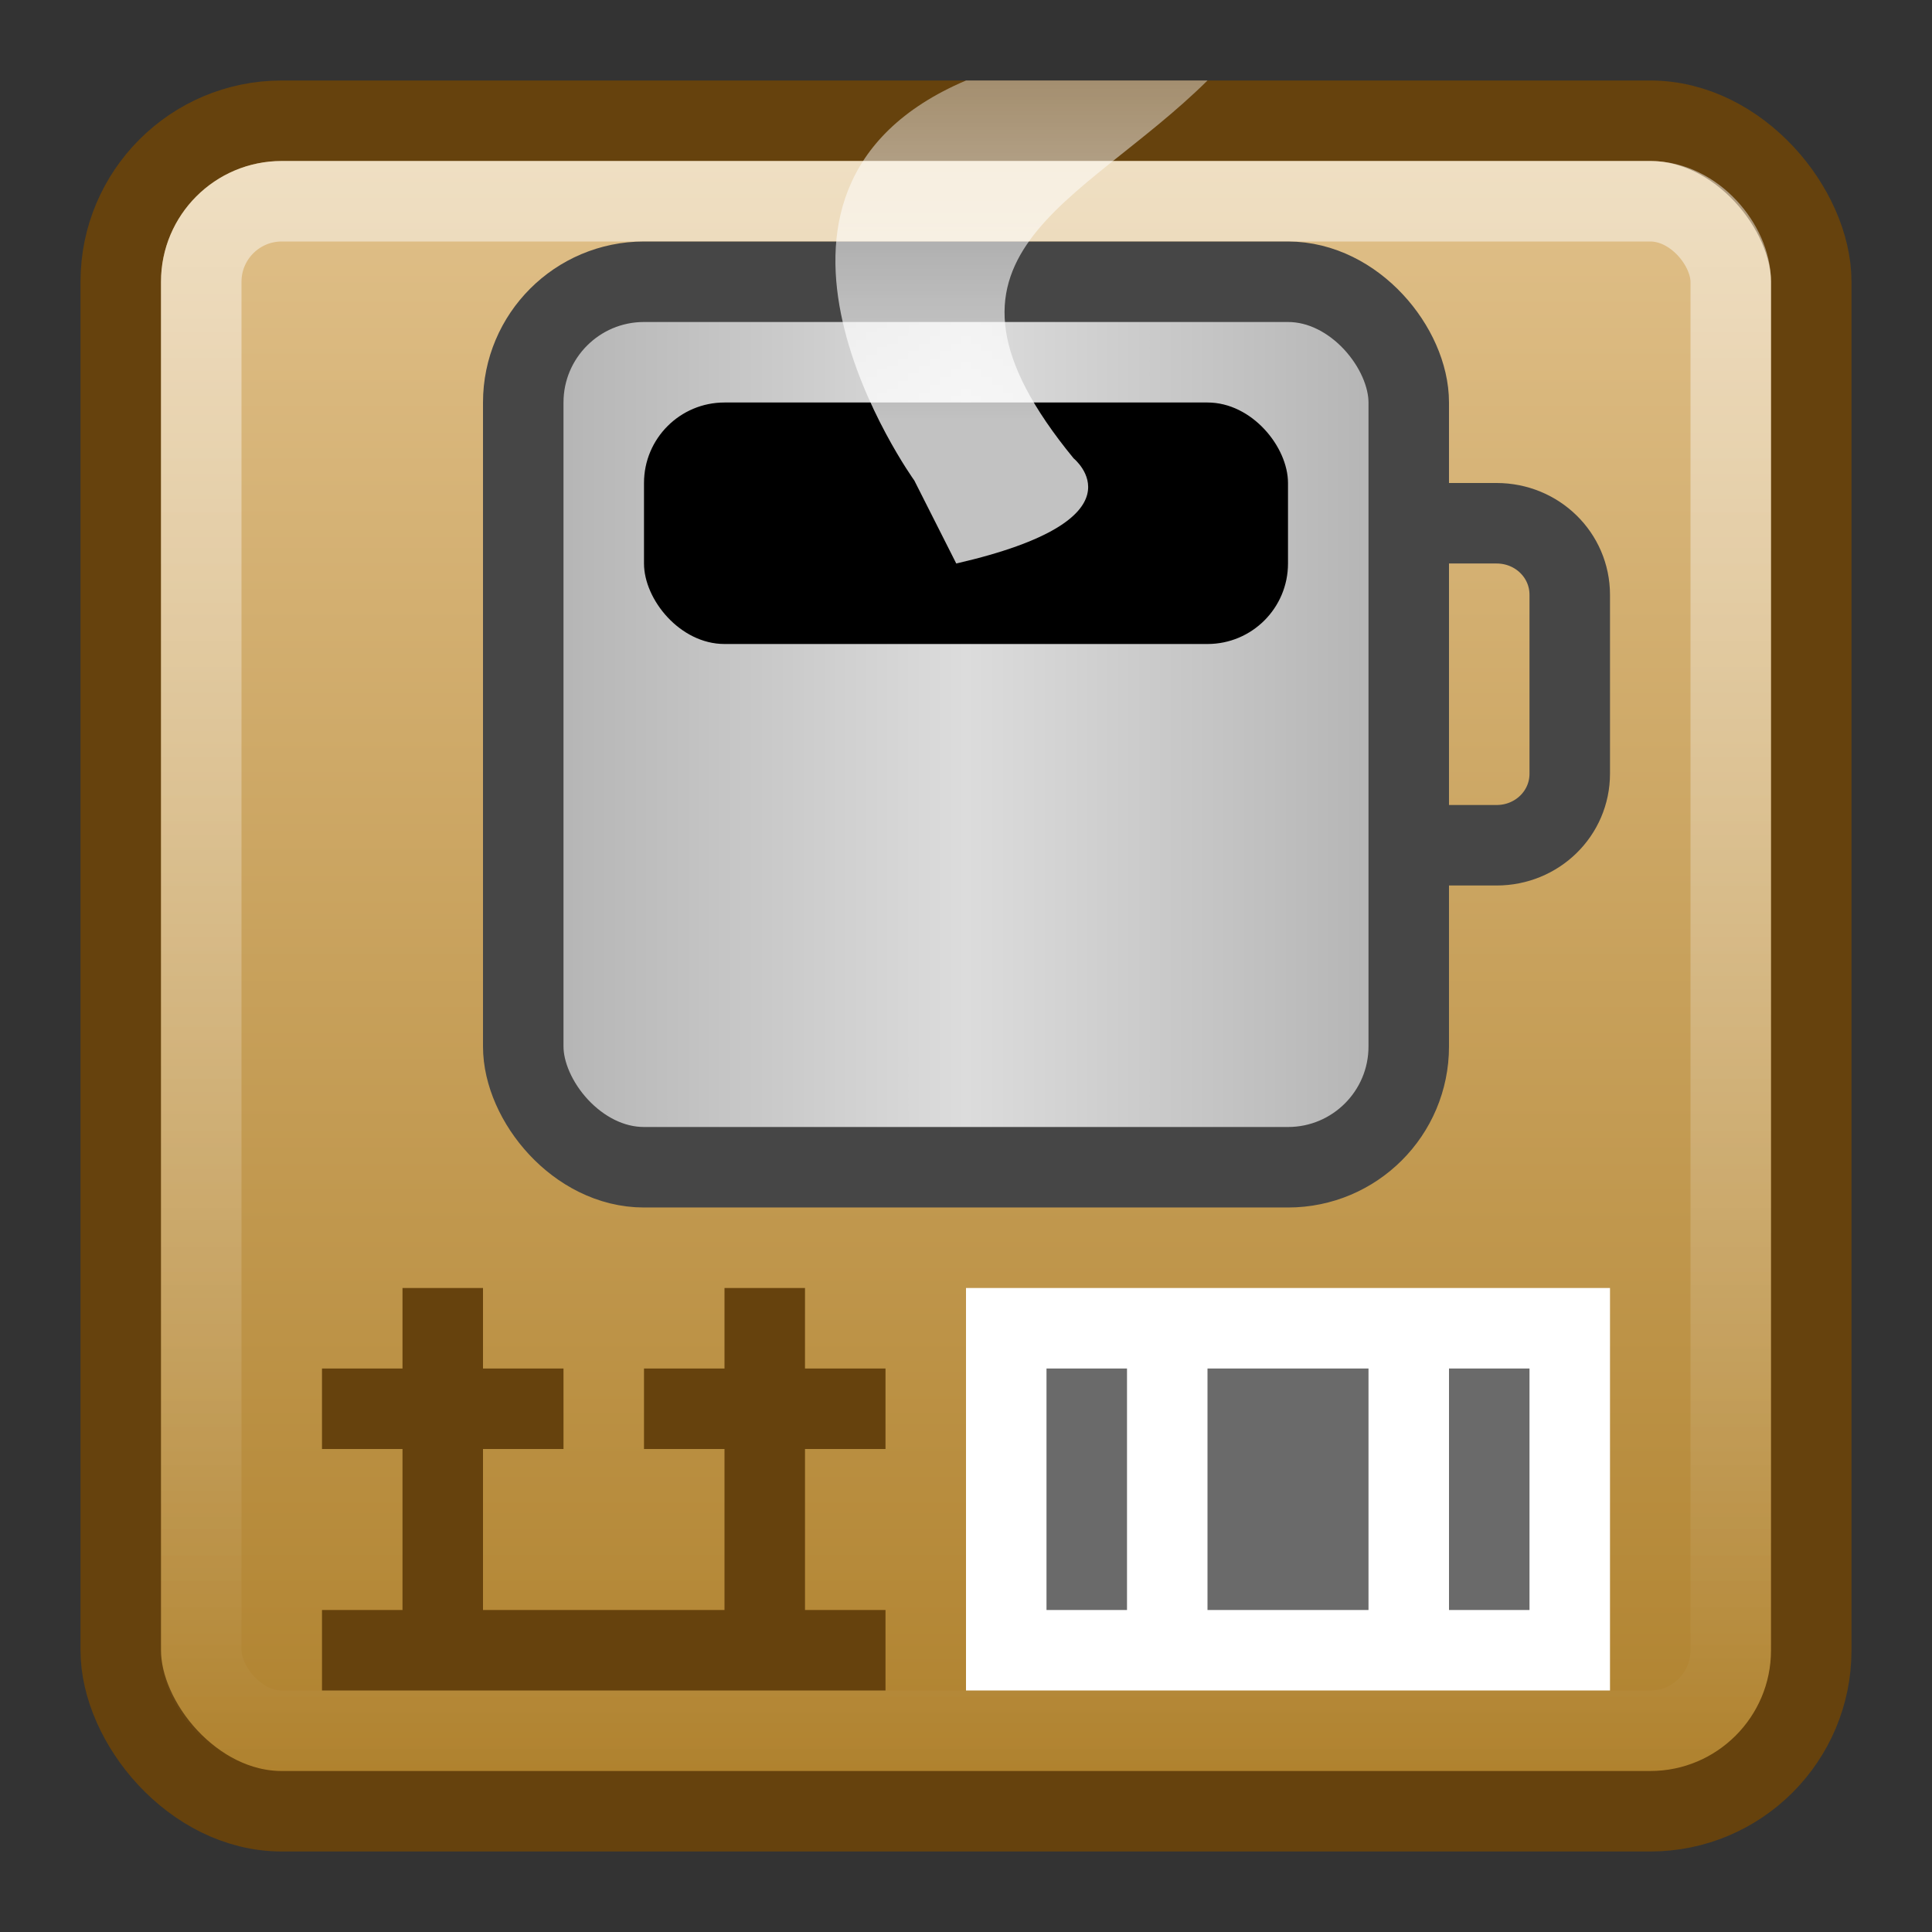
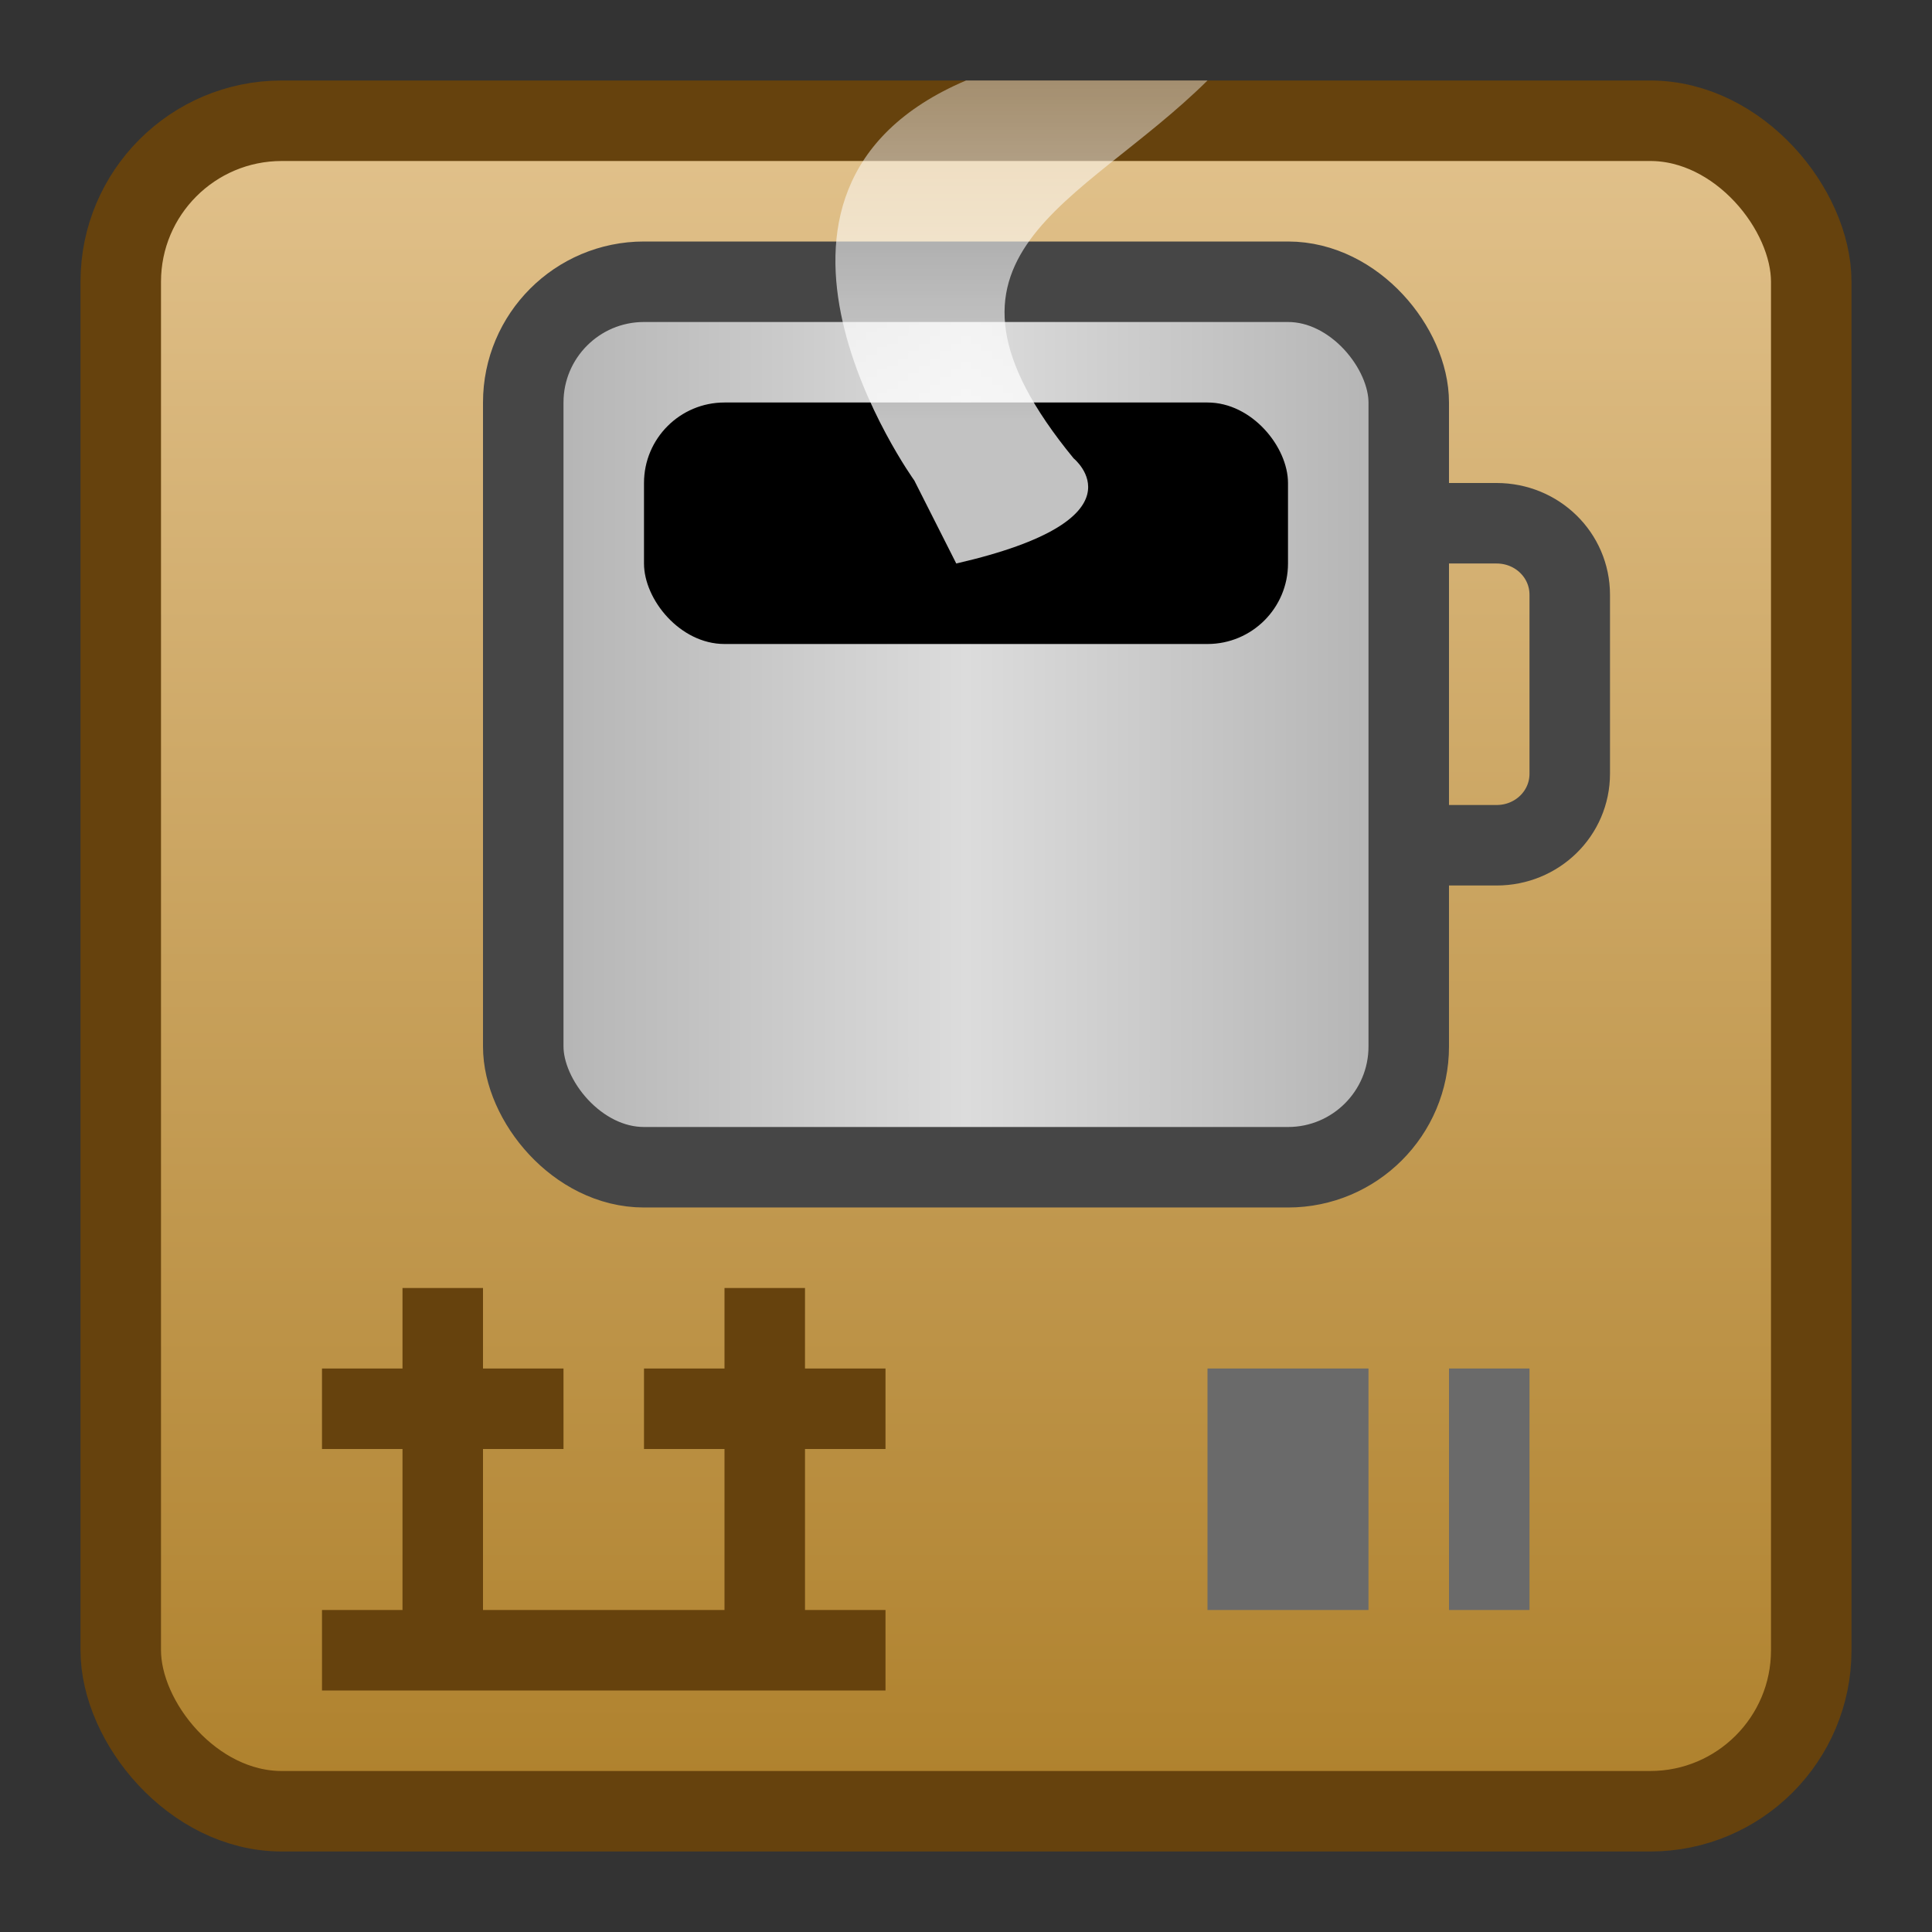
<svg xmlns="http://www.w3.org/2000/svg" xmlns:ns1="http://www.inkscape.org/namespaces/inkscape" xmlns:ns2="http://sodipodi.sourceforge.net/DTD/sodipodi-0.dtd" xmlns:xlink="http://www.w3.org/1999/xlink" width="24" height="24" id="svg4700" version="1.1" ns1:version="0.48.4 r9939" ns2:docname="application-x-jar24.svg">
  <rect width="100%" height="100%" fill="#333333" stroke="none" />
  <defs id="defs4702">
    <linearGradient id="linearGradient4050">
      <stop id="stop4052" offset="0" style="stop-color:#ffffff;stop-opacity:1;" />
      <stop id="stop4054" offset="1" style="stop-color:#ffffff;stop-opacity:0;" />
    </linearGradient>
    <filter id="filter3174" color-interpolation-filters="sRGB">
      <feGaussianBlur stdDeviation="1.71" id="feGaussianBlur3176" />
    </filter>
    <linearGradient gradientTransform="scale(1.006,0.994)" gradientUnits="userSpaceOnUse" id="ButtonShadow" y2="7.017" x2="45.448" y1="92.54" x1="45.448">
      <stop offset="0" style="stop-color:#000000;stop-opacity:1" id="stop3750" />
      <stop offset="1" style="stop-color:#000000;stop-opacity:0.588" id="stop3752" />
    </linearGradient>
    <linearGradient ns1:collect="always" xlink:href="#linearGradient4050" id="linearGradient3120" gradientUnits="userSpaceOnUse" gradientTransform="matrix(0.54,0,0,0.612,-0.972,22.571)" x1="22.44" y1="4.894" x2="22.44" y2="38.217" />
    <linearGradient ns1:collect="always" xlink:href="#linearGradient3157-5-2-4" id="linearGradient3075-3" gradientUnits="userSpaceOnUse" x1="-42.696" x2="-5.843" gradientTransform="matrix(0,-0.572,-0.57,0,-1.83,22.301)" />
    <linearGradient x2="-5.843" x1="-42.696" id="linearGradient3157-5-2-4" gradientUnits="userSpaceOnUse">
      <stop id="stop29-2" stop-color="#ae802b" offset="0" />
      <stop id="stop31-9" stop-color="#e1c18b" offset="1" />
    </linearGradient>
    <linearGradient ns1:collect="always" xlink:href="#linearGradient3134" id="linearGradient3171" gradientUnits="userSpaceOnUse" gradientTransform="matrix(0.5,0,0,0.9,1,16.6)" x1="22" y1="14" x2="22" y2="4" />
    <linearGradient ns1:collect="always" id="linearGradient3134">
      <stop style="stop-color:white;stop-opacity:1;" offset="0" id="stop3136" />
      <stop style="stop-color:white;stop-opacity:0;" offset="1" id="stop3138" />
    </linearGradient>
    <linearGradient ns1:collect="always" xlink:href="#linearGradient4342" id="linearGradient3108" gradientUnits="userSpaceOnUse" x1="14" y1="28" x2="32" y2="28" gradientTransform="matrix(0.579,0,0,0.647,-1.316,16.176)" />
    <linearGradient id="linearGradient4342">
      <stop id="stop4344" offset="0" style="stop-color:#b4b4b4;stop-opacity:1;" />
      <stop style="stop-color:#dcdcdc;stop-opacity:1;" offset="0.5" id="stop4350" />
      <stop id="stop4346" offset="1" style="stop-color:#b4b4b4;stop-opacity:1;" />
    </linearGradient>
  </defs>
  <ns2:namedview id="base" pagecolor="#ffffff" bordercolor="#666666" borderopacity="1.0" ns1:pageopacity="0.0" ns1:pageshadow="2" ns1:zoom="15.208334" ns1:cx="26.03035" ns1:cy="9.8285332" ns1:current-layer="layer1" showgrid="true" ns1:grid-bbox="true" ns1:document-units="px" ns1:window-width="1280" ns1:window-height="998" ns1:window-x="0" ns1:window-y="0" ns1:window-maximized="1" ns1:snap-to-guides="false" ns1:snap-grids="true" ns1:snap-bbox="true">
    <ns1:grid type="xygrid" id="grid1021" empspacing="5" visible="true" enabled="true" snapvisiblegridlinesonly="true" />
  </ns2:namedview>
  <g id="layer1" ns1:label="Layer 1" ns1:groupmode="layer" transform="translate(0,-24)">
    <g id="layer2" style="display:none" transform="translate(5.204,-179.688)">
      <rect width="86" height="85" rx="6" ry="6" x="5" y="7" id="rect3745" style="opacity:0.9;fill:url(#ButtonShadow);fill-opacity:1;fill-rule:nonzero;stroke:none;filter:url(#filter3174)" />
    </g>
    <g id="layer4" transform="translate(5.204,-179.688)" />
    <rect style="color:black;fill:url(#linearGradient3075-3);fill-opacity:1;fill-rule:nonzero;stroke:#66420d;stroke-width:1;stroke-linecap:round;stroke-linejoin:round;stroke-miterlimit:4;stroke-opacity:1;stroke-dasharray:none;stroke-dashoffset:0;marker:none;visibility:visible;display:inline;overflow:visible;enable-background:accumulate" id="rect3874" width="21" height="21" x="1.5" y="25.5" ry="2" rx="2" />
-     <path style="fill:#ffffff" ns1:connector-curvature="0" d="m 12,40 h 8 v 5 h -8 z" id="path49" />
-     <path style="fill:#6a6a6a" d="m 13,41 v 3 h 1 v -3 h -1 z" id="path3123" ns1:connector-curvature="0" />
    <path style="fill:#6a6a6a" d="m 15,41 v 3 h 2 v -3 h -2 z" id="path3121" ns1:connector-curvature="0" />
    <path style="fill:#6a6a6a" d="m 18,41 v 3 h 1 v -3 h -1 z" id="path3119" ns1:connector-curvature="0" />
    <path style="fill:#66420d;fill-opacity:1" d="m 5,40 0,1 -1,0 0,1 1,0 0,2 -1,0 0,1 7,0 0,-1 -1,0 0,-2 1,0 0,-1 -1,0 0,-1 -1,0 0,1 -1,0 0,1 1,0 0,2 -3,0 0,-2 1,0 0,-1 -1,0 0,-1 z" id="path53" ns1:connector-curvature="0" ns2:nodetypes="ccccccccccccccccccccccccccccc" />
-     <rect width="19" height="19" ry="1" x="2.5" y="26.5" id="rect4513" style="opacity:0.5;fill:none;stroke:url(#linearGradient3120);stroke-width:1;stroke-miterlimit:4;stroke-opacity:1;stroke-dasharray:none" rx="1" />
    <path style="color:black;fill:none;stroke:#464646;stroke-width:1;stroke-linecap:round;stroke-linejoin:round;stroke-miterlimit:4;stroke-opacity:1;stroke-dashoffset:0;marker:none;visibility:visible;display:inline;overflow:visible;enable-background:accumulate" d="m 15.409,30.5 3.182,0 C 19.095,30.5 19.5,30.896 19.5,31.389 l 0,2.222 C 19.5,34.104 19.095,34.5 18.591,34.5 l -3.182,0 C 14.905,34.5 14.5,34.104 14.5,33.611 l 0,-2.222 C 14.5,30.896 14.905,30.5 15.409,30.5 z" id="rect4539" ns1:connector-curvature="0" />
    <rect y="27.5" x="6.5" height="11" width="11" id="rect4333" style="color:black;fill:url(#linearGradient3108);fill-opacity:1;stroke:#464646;stroke-width:1;stroke-linecap:round;stroke-linejoin:round;stroke-miterlimit:4;stroke-opacity:1;stroke-dasharray:none;stroke-dashoffset:0;marker:none;visibility:visible;display:inline;overflow:visible;enable-background:accumulate" ry="1.5" rx="1.5" />
    <rect style="color:black;fill:black;fill-opacity:1;fill-rule:nonzero;stroke:none;stroke-width:1;marker:none;visibility:visible;display:inline;overflow:visible;enable-background:accumulate" id="rect4314" width="8" height="3" x="8" y="29" ry="1" rx="1" />
    <path id="path4524-5" d="m 11.358,29.969 c 0,0 -2.586,-3.595 0.642,-4.969 l 3,0 c -1.58,1.564 -3.746,2.153 -1.663,4.694 0,0 0.937,0.756 -1.458,1.306 z" ns1:connector-curvature="0" style="font-size:21.552px;font-style:normal;font-weight:normal;line-height:125%;letter-spacing:0px;word-spacing:0px;opacity:0.759;fill:url(#linearGradient3171);fill-opacity:1;stroke:none;font-family:Sans" ns2:nodetypes="cccccc" />
  </g>
</svg>